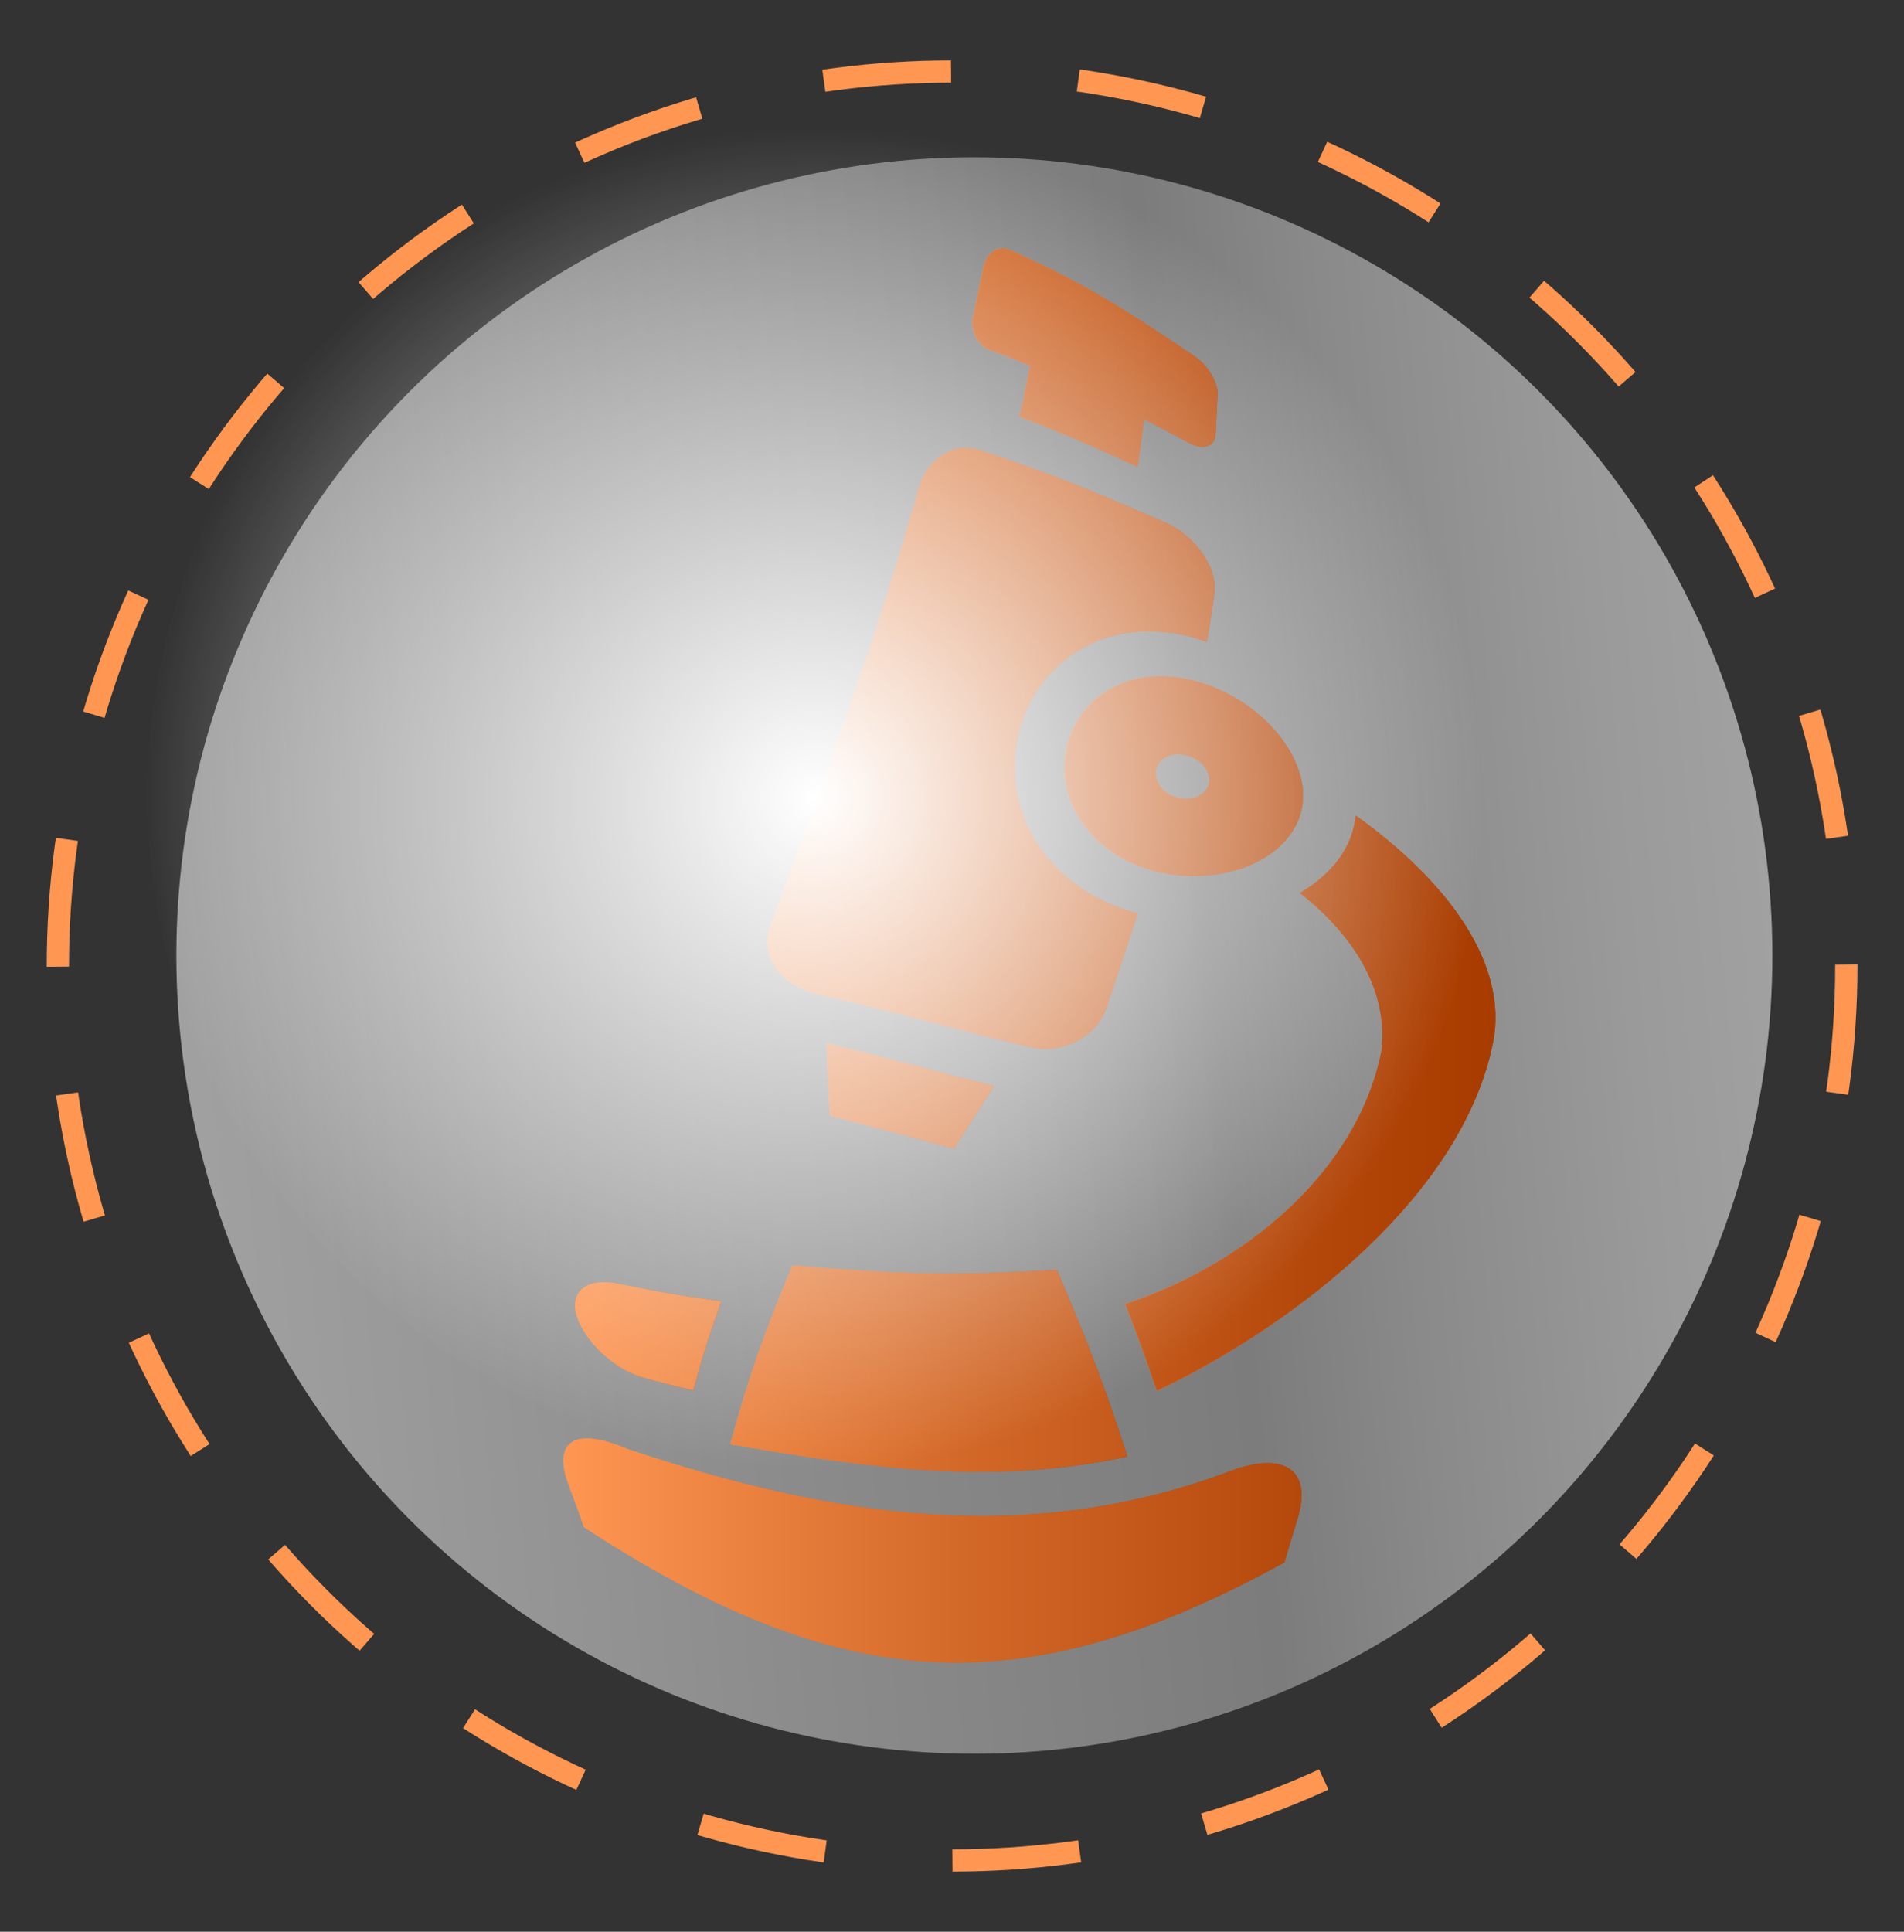
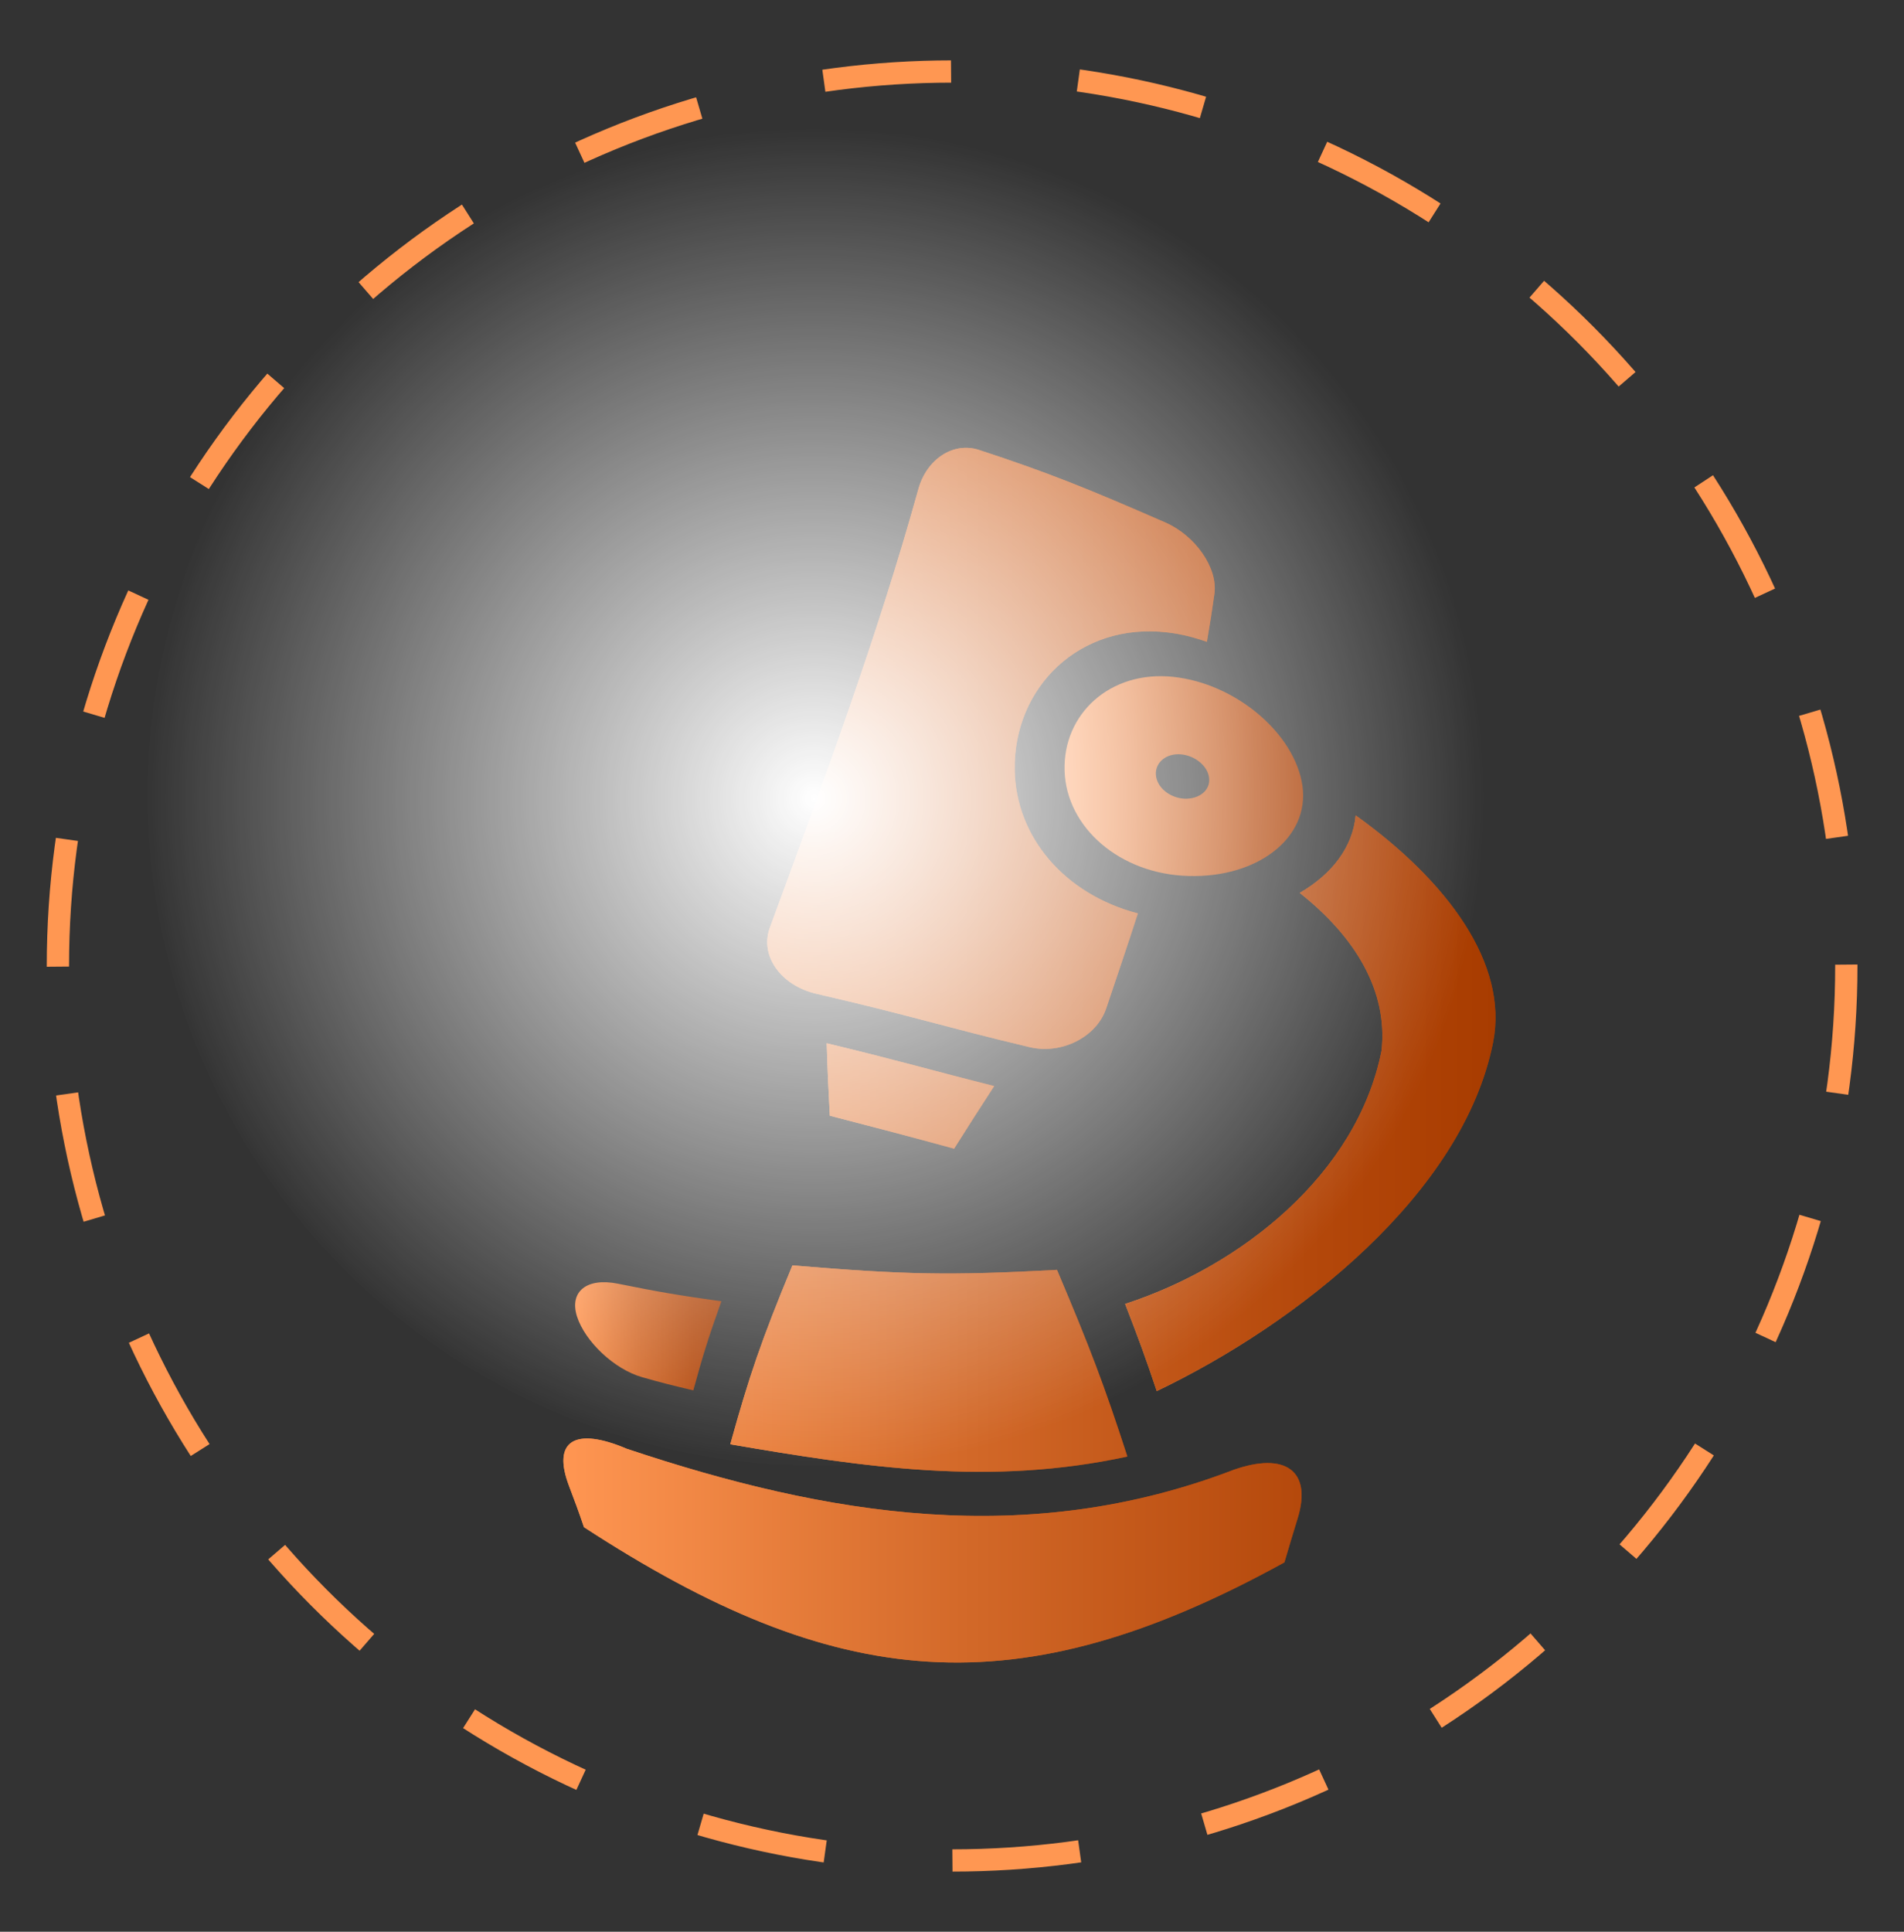
<svg xmlns="http://www.w3.org/2000/svg" version="1.1" id="Camada_1" x="0px" y="0px" viewBox="0 0 85.49 86.71" style="enable-background:new 0 0 85.49 86.71;" xml:space="preserve">
  <rect x="0" y="0" width="85.49" height="86.71" fill="#333333" stroke="none" />
  <style type="text/css">
	.st0{fill:none;stroke:#FF9752;stroke-miterlimit:10;stroke-dasharray:5.732,5.732;}
	.st1{opacity:0.54;fill:url(#XMLID_00000005979865184120483620000015525507890468923520_);}
	.st2{fill:url(#XMLID_00000121984150061804351920000000323326594436734605_);}
	.st3{fill:url(#XMLID_00000069359502747574144950000017369389115016359305_);}
	.st4{fill:url(#XMLID_00000022558388135718235970000004082552113894081166_);}
	.st5{fill:url(#XMLID_00000079460618066907377010000016114820585388445884_);}
	.st6{fill:url(#XMLID_00000013171946539648207510000000552018593526274998_);}
	.st7{fill:url(#XMLID_00000130648139046553130630000008296343103307799435_);}
	.st8{fill:url(#XMLID_00000068671077309140442780000007195346208925280148_);}
	.st9{fill:url(#XMLID_00000106829698340893818310000002092673911296231597_);}
	.st10{fill:url(#XMLID_00000002384779317451081990000009064996225995437704_);}
	.st11{fill:url(#XMLID_00000052090250729241056460000015990144254761160327_);}
	.st12{fill:url(#XMLID_00000085215523078860424840000010463330749292574102_);}
	.st13{fill:url(#XMLID_00000000923791165708938230000007714934268165172410_);}
	.st14{fill:url(#XMLID_00000018947411962536790710000000174734048903810463_);}
	.st15{fill:url(#XMLID_00000029042334042073137300000017147193863042375098_);}
	.st16{fill:url(#XMLID_00000181782656012639504960000015706947104091782298_);}
	.st17{fill:url(#XMLID_00000004531706552644319270000010276230966053005213_);}
	.st18{fill:url(#XMLID_00000049209200831636067460000002163376265919046536_);}
</style>
  <g id="XMLID_00000106836190637658550680000004193044961383080854_">
    <g id="XMLID_00000171695570677404638740000017429116545937501824_">
      <circle class="st0" cx="42.75" cy="43.36" r="40.15" />
    </g>
    <g id="XMLID_00000037675340995025634110000011156763958569375114_">
      <linearGradient id="XMLID_00000038394827314133996240000017022779362195616428_" gradientUnits="userSpaceOnUse" x1="444.204" y1="14.229" x2="515.856" y2="14.229" gradientTransform="matrix(0.995 -0.095 0.095 0.995 -435.452 74.507)">
        <stop offset="0" style="stop-color:#FFFFFF" />
        <stop offset="0.35" style="stop-color:#D8D8D8" />
        <stop offset="0.651" style="stop-color:#BBBBBB" />
        <stop offset="0.756" style="stop-color:#D4D4D4" />
        <stop offset="0.913" style="stop-color:#F3F3F3" />
        <stop offset="1" style="stop-color:#FFFFFF" />
      </linearGradient>
-       <circle id="XMLID_00000057863909398245369910000002003064808230202035_" style="opacity:0.54;fill:url(#XMLID_00000038394827314133996240000017022779362195616428_);" cx="43.75" cy="42.89" r="35.83" />
      <g id="XMLID_00000099643687855878760580000008941759846295659663_">
        <g>
          <g id="XMLID_00000119819311392519986190000011579477437880623768_">
            <linearGradient id="XMLID_00000077283737602446022890000017509138309035710379_" gradientUnits="userSpaceOnUse" x1="25.293" y1="69.599" x2="58.443" y2="69.599">
              <stop offset="0" style="stop-color:#FF9652" />
              <stop offset="0.438" style="stop-color:#D26828" />
              <stop offset="0.8" style="stop-color:#B4480B" />
              <stop offset="1" style="stop-color:#A83C00" />
            </linearGradient>
            <path id="XMLID_00000052079702624198723560000012224504109981300414_" style="fill:url(#XMLID_00000077283737602446022890000017509138309035710379_);" d="       M55.38,65.98c-9.22,3.53-18.18,2.08-27.24-0.95c-2.3-0.98-3.37-0.38-2.59,1.67c0.28,0.74,0.42,1.11,0.67,1.85       c11.31,7.36,19.41,8.21,31.45,1.58c0.23-0.78,0.35-1.18,0.59-1.96C58.93,66.01,57.7,65.16,55.38,65.98L55.38,65.98z" />
            <linearGradient id="XMLID_00000077292131313568030450000001951329097069088693_" gradientUnits="userSpaceOnUse" x1="34.453" y1="33.59" x2="54.542" y2="33.59">
              <stop offset="0" style="stop-color:#FF9652" />
              <stop offset="0.438" style="stop-color:#D26828" />
              <stop offset="0.8" style="stop-color:#B4480B" />
              <stop offset="1" style="stop-color:#A83C00" />
            </linearGradient>
            <path id="XMLID_00000039824186712273179640000010942278019781038732_" style="fill:url(#XMLID_00000077292131313568030450000001951329097069088693_);" d="       M36.67,44.61c4.21,0.97,5.72,1.48,9.55,2.39c1.44,0.35,3.02-0.45,3.45-1.74c0.58-1.72,0.87-2.57,1.42-4.26       c-3.3-0.86-5.49-3.44-5.53-6.46c-0.05-3.69,2.92-6.63,6.88-6.15c0.6,0.07,1.18,0.22,1.75,0.42c0.15-0.88,0.22-1.31,0.34-2.17       c0.15-1.16-0.86-2.59-2.19-3.18c-3.55-1.55-5.26-2.24-8.37-3.26c-1.17-0.39-2.36,0.42-2.73,1.74       c-1.86,6.69-4.28,13.2-6.68,19.72C34.11,42.93,35.09,44.25,36.67,44.61L36.67,44.61z" />
            <linearGradient id="XMLID_00000019655824383556511590000011260523856411287183_" gradientUnits="userSpaceOnUse" x1="47.799" y1="34.839" x2="58.51" y2="34.839">
              <stop offset="0" style="stop-color:#FF9652" />
              <stop offset="0.438" style="stop-color:#D26828" />
              <stop offset="0.8" style="stop-color:#B4480B" />
              <stop offset="1" style="stop-color:#A83C00" />
            </linearGradient>
            <path id="XMLID_00000018234360409886373620000007026500599908143515_" style="fill:url(#XMLID_00000019655824383556511590000011260523856411287183_);" d="       M52.66,30.38c-2.82-0.29-4.94,1.67-4.86,4.22c0.08,2.54,2.48,4.64,5.57,4.72c3.08,0.09,5.44-1.7,5.11-4.05       C58.14,32.93,55.49,30.67,52.66,30.38z M53.17,35.85c-0.66-0.04-1.23-0.51-1.27-1.07c-0.04-0.55,0.46-0.97,1.11-0.92       c0.65,0.05,1.23,0.53,1.28,1.07C54.35,35.47,53.85,35.88,53.17,35.85z" />
            <linearGradient id="XMLID_00000152236693646692707770000013726872295482990258_" gradientUnits="userSpaceOnUse" x1="43.657" y1="16.064" x2="54.666" y2="16.064">
              <stop offset="0" style="stop-color:#FF9652" />
              <stop offset="0.438" style="stop-color:#D26828" />
              <stop offset="0.8" style="stop-color:#B4480B" />
              <stop offset="1" style="stop-color:#A83C00" />
            </linearGradient>
-             <path id="XMLID_00000087409494864392866310000006256955886088591291_" style="fill:url(#XMLID_00000152236693646692707770000013726872295482990258_);" d="       M44.43,15.7c0.72,0.27,1.08,0.41,1.82,0.72c-0.18,0.91-0.28,1.37-0.47,2.29c2.03,0.78,3.1,1.24,5.3,2.25       c0.13-0.86,0.18-1.29,0.29-2.14c0.79,0.41,1.2,0.62,2.01,1.06c0.62,0.34,1.17,0.18,1.2-0.37c0.04-0.74,0.06-1.1,0.09-1.82       c0.02-0.53-0.44-1.29-1.02-1.69c-3.49-2.36-5.14-3.36-8.3-4.78c-0.52-0.24-1.05,0.11-1.19,0.76c-0.18,0.87-0.27,1.3-0.46,2.17       C43.54,14.81,43.87,15.49,44.43,15.7L44.43,15.7z" />
            <linearGradient id="XMLID_00000024718144305105314410000009787224014644628651_" gradientUnits="userSpaceOnUse" x1="37.129" y1="49.19" x2="44.645" y2="49.19">
              <stop offset="0" style="stop-color:#FF9652" />
              <stop offset="0.438" style="stop-color:#D26828" />
              <stop offset="0.8" style="stop-color:#B4480B" />
              <stop offset="1" style="stop-color:#A83C00" />
            </linearGradient>
            <path id="XMLID_00000010298015191101877910000000741482532566279833_" style="fill:url(#XMLID_00000024718144305105314410000009787224014644628651_);" d="       M44.64,48.75c-2.9-0.73-4.23-1.13-7.52-1.92c0.04,1.3,0.07,1.95,0.14,3.25c2.39,0.62,3.53,0.92,5.58,1.48       C43.55,50.44,43.91,49.87,44.64,48.75z" />
            <linearGradient id="XMLID_00000182497335609282123040000009469639655106637748_" gradientUnits="userSpaceOnUse" x1="25.82" y1="59.979" x2="32.373" y2="59.979">
              <stop offset="0" style="stop-color:#FF9652" />
              <stop offset="0.438" style="stop-color:#D26828" />
              <stop offset="0.8" style="stop-color:#B4480B" />
              <stop offset="1" style="stop-color:#A83C00" />
            </linearGradient>
            <path id="XMLID_00000109752666566416195100000018296888908799186360_" style="fill:url(#XMLID_00000182497335609282123040000009469639655106637748_);" d="       M25.91,59.1c0.36,1.11,1.66,2.36,2.93,2.72c0.91,0.26,1.37,0.37,2.29,0.59c0.42-1.54,0.67-2.35,1.26-4       c-1.87-0.26-2.82-0.42-4.65-0.79C26.35,57.34,25.55,57.97,25.91,59.1z" />
            <linearGradient id="XMLID_00000063629054957856511340000012407481066909477533_" gradientUnits="userSpaceOnUse" x1="50.522" y1="49.522" x2="67.153" y2="49.522">
              <stop offset="0" style="stop-color:#FF9652" />
              <stop offset="0.438" style="stop-color:#D26828" />
              <stop offset="0.8" style="stop-color:#B4480B" />
              <stop offset="1" style="stop-color:#A83C00" />
            </linearGradient>
            <path id="XMLID_00000125590395931998129360000009580978292760913305_" style="fill:url(#XMLID_00000063629054957856511340000012407481066909477533_);" d="       M62.03,47.17c-1.11,5.57-6.34,9.68-11.51,11.36c0.62,1.6,0.91,2.39,1.42,3.91c6.33-3.03,13.75-8.86,15.1-15.65       c0.7-3.53-2.05-7.24-6.17-10.19c-0.13,1.42-1.05,2.63-2.51,3.48C60.85,42.05,62.33,44.48,62.03,47.17L62.03,47.17z" />
            <linearGradient id="XMLID_00000055701292924966941910000018250524190930430361_" gradientUnits="userSpaceOnUse" x1="32.785" y1="61.436" x2="50.613" y2="61.436">
              <stop offset="0" style="stop-color:#FF9652" />
              <stop offset="0.438" style="stop-color:#D26828" />
              <stop offset="0.8" style="stop-color:#B4480B" />
              <stop offset="1" style="stop-color:#A83C00" />
            </linearGradient>
            <path id="XMLID_00000079484808578069782580000011179327772028660406_" style="fill:url(#XMLID_00000055701292924966941910000018250524190930430361_);" d="       M32.79,64.83c6.07,1.04,11.69,1.88,17.83,0.55c-1.04-3.21-1.69-4.91-3.16-8.38c-4.82,0.26-6.8,0.22-11.88-0.2       C34.18,60.17,33.63,61.8,32.79,64.83z" />
          </g>
        </g>
        <g>
          <g id="XMLID_00000047034464161097865900000005274988714731680921_">
            <linearGradient id="XMLID_00000036241247275349996070000010738384507828018862_" gradientUnits="userSpaceOnUse" x1="25.293" y1="42.89" x2="67.153" y2="42.89">
              <stop offset="0" style="stop-color:#FF9652" />
              <stop offset="0.438" style="stop-color:#D26828" />
              <stop offset="0.8" style="stop-color:#B4480B" />
              <stop offset="1" style="stop-color:#A83C00" />
            </linearGradient>
            <path id="XMLID_00000001640092836769738180000014472140809979923844_" style="fill:url(#XMLID_00000036241247275349996070000010738384507828018862_);" d="       M55.38,65.98c-9.22,3.53-18.18,2.08-27.24-0.95c-2.3-0.98-3.37-0.38-2.59,1.67c0.28,0.74,0.42,1.11,0.67,1.85       c11.31,7.36,19.41,8.21,31.45,1.58c0.23-0.78,0.35-1.18,0.59-1.96C58.93,66.01,57.7,65.16,55.38,65.98L55.38,65.98z" />
            <linearGradient id="XMLID_00000144338570143555562330000011427273263782986151_" gradientUnits="userSpaceOnUse" x1="25.293" y1="42.89" x2="67.153" y2="42.89">
              <stop offset="0" style="stop-color:#FF9652" />
              <stop offset="0.438" style="stop-color:#D26828" />
              <stop offset="0.8" style="stop-color:#B4480B" />
              <stop offset="1" style="stop-color:#A83C00" />
            </linearGradient>
            <path id="XMLID_00000043421614115295098210000011750003218967397775_" style="fill:url(#XMLID_00000144338570143555562330000011427273263782986151_);" d="       M36.67,44.61c4.21,0.97,5.72,1.48,9.55,2.39c1.44,0.35,3.02-0.45,3.45-1.74c0.58-1.72,0.87-2.57,1.42-4.26       c-3.3-0.86-5.49-3.44-5.53-6.46c-0.05-3.69,2.92-6.63,6.88-6.15c0.6,0.07,1.18,0.22,1.75,0.42c0.15-0.88,0.22-1.31,0.34-2.17       c0.15-1.16-0.86-2.59-2.19-3.18c-3.55-1.55-5.26-2.24-8.37-3.26c-1.17-0.39-2.36,0.42-2.73,1.74       c-1.86,6.69-4.28,13.2-6.68,19.72C34.11,42.93,35.09,44.25,36.67,44.61L36.67,44.61z" />
            <linearGradient id="XMLID_00000125595073201763827060000015559490288791942832_" gradientUnits="userSpaceOnUse" x1="25.293" y1="42.89" x2="67.153" y2="42.89">
              <stop offset="0" style="stop-color:#FF9652" />
              <stop offset="0.438" style="stop-color:#D26828" />
              <stop offset="0.8" style="stop-color:#B4480B" />
              <stop offset="1" style="stop-color:#A83C00" />
            </linearGradient>
-             <path id="XMLID_00000011743762151884259350000016011841813112162966_" style="fill:url(#XMLID_00000125595073201763827060000015559490288791942832_);" d="       M52.66,30.38c-2.82-0.29-4.94,1.67-4.86,4.22c0.08,2.54,2.48,4.64,5.57,4.72c3.08,0.09,5.44-1.7,5.11-4.05       C58.14,32.93,55.49,30.67,52.66,30.38z M53.17,35.85c-0.66-0.04-1.23-0.51-1.27-1.07c-0.04-0.55,0.46-0.97,1.11-0.92       c0.65,0.05,1.23,0.53,1.28,1.07C54.35,35.47,53.85,35.88,53.17,35.85z" />
            <linearGradient id="XMLID_00000098218807301694188210000010012131167695952041_" gradientUnits="userSpaceOnUse" x1="25.293" y1="42.89" x2="67.153" y2="42.89">
              <stop offset="0" style="stop-color:#FF9652" />
              <stop offset="0.438" style="stop-color:#D26828" />
              <stop offset="0.8" style="stop-color:#B4480B" />
              <stop offset="1" style="stop-color:#A83C00" />
            </linearGradient>
-             <path id="XMLID_00000003816998036553020120000018434004753543131828_" style="fill:url(#XMLID_00000098218807301694188210000010012131167695952041_);" d="       M44.43,15.7c0.72,0.27,1.08,0.41,1.82,0.72c-0.18,0.91-0.28,1.37-0.47,2.29c2.03,0.78,3.1,1.24,5.3,2.25       c0.13-0.86,0.18-1.29,0.29-2.14c0.79,0.41,1.2,0.62,2.01,1.06c0.62,0.34,1.17,0.18,1.2-0.37c0.04-0.74,0.06-1.1,0.09-1.82       c0.02-0.53-0.44-1.29-1.02-1.69c-3.49-2.36-5.14-3.36-8.3-4.78c-0.52-0.24-1.05,0.11-1.19,0.76c-0.18,0.87-0.27,1.3-0.46,2.17       C43.54,14.81,43.87,15.49,44.43,15.7L44.43,15.7z" />
            <linearGradient id="XMLID_00000124846115111063715120000016093456100818399142_" gradientUnits="userSpaceOnUse" x1="25.293" y1="42.89" x2="67.153" y2="42.89">
              <stop offset="0" style="stop-color:#FF9652" />
              <stop offset="0.438" style="stop-color:#D26828" />
              <stop offset="0.8" style="stop-color:#B4480B" />
              <stop offset="1" style="stop-color:#A83C00" />
            </linearGradient>
            <path id="XMLID_00000038384853353866986660000002107893570448181930_" style="fill:url(#XMLID_00000124846115111063715120000016093456100818399142_);" d="       M44.64,48.75c-2.9-0.73-4.23-1.13-7.52-1.92c0.04,1.3,0.07,1.95,0.14,3.25c2.39,0.62,3.53,0.92,5.58,1.48       C43.55,50.44,43.91,49.87,44.64,48.75z" />
            <linearGradient id="XMLID_00000122678331312932487110000016381311632212044478_" gradientUnits="userSpaceOnUse" x1="25.293" y1="42.89" x2="67.153" y2="42.89">
              <stop offset="0" style="stop-color:#FF9652" />
              <stop offset="0.438" style="stop-color:#D26828" />
              <stop offset="0.8" style="stop-color:#B4480B" />
              <stop offset="1" style="stop-color:#A83C00" />
            </linearGradient>
-             <path id="XMLID_00000089555440846621473590000016041349529827645096_" style="fill:url(#XMLID_00000122678331312932487110000016381311632212044478_);" d="       M25.91,59.1c0.36,1.11,1.66,2.36,2.93,2.72c0.91,0.26,1.37,0.37,2.29,0.59c0.42-1.54,0.67-2.35,1.26-4       c-1.87-0.26-2.82-0.42-4.65-0.79C26.35,57.34,25.55,57.97,25.91,59.1z" />
            <linearGradient id="XMLID_00000176753695275497692930000007137853772043000240_" gradientUnits="userSpaceOnUse" x1="25.293" y1="42.89" x2="67.153" y2="42.89">
              <stop offset="0" style="stop-color:#FF9652" />
              <stop offset="0.438" style="stop-color:#D26828" />
              <stop offset="0.8" style="stop-color:#B4480B" />
              <stop offset="1" style="stop-color:#A83C00" />
            </linearGradient>
            <path id="XMLID_00000028301996857487791040000016976555149562869400_" style="fill:url(#XMLID_00000176753695275497692930000007137853772043000240_);" d="       M62.03,47.17c-1.11,5.57-6.34,9.68-11.51,11.36c0.62,1.6,0.91,2.39,1.42,3.91c6.33-3.03,13.75-8.86,15.1-15.65       c0.7-3.53-2.05-7.24-6.17-10.19c-0.13,1.42-1.05,2.63-2.51,3.48C60.85,42.05,62.33,44.48,62.03,47.17L62.03,47.17z" />
            <linearGradient id="XMLID_00000149376977119496224200000012570214396056351896_" gradientUnits="userSpaceOnUse" x1="25.293" y1="42.89" x2="67.153" y2="42.89">
              <stop offset="0" style="stop-color:#FF9652" />
              <stop offset="0.438" style="stop-color:#D26828" />
              <stop offset="0.8" style="stop-color:#B4480B" />
              <stop offset="1" style="stop-color:#A83C00" />
            </linearGradient>
            <path id="XMLID_00000016760947613041739870000016999579311465502603_" style="fill:url(#XMLID_00000149376977119496224200000012570214396056351896_);" d="       M32.79,64.83c6.07,1.04,11.69,1.88,17.83,0.55c-1.04-3.21-1.69-4.91-3.16-8.38c-4.82,0.26-6.8,0.22-11.88-0.2       C34.18,60.17,33.63,61.8,32.79,64.83z" />
          </g>
        </g>
      </g>
      <radialGradient id="XMLID_00000085972638922812411530000003700825594118650013_" cx="473.76" cy="6.378" r="30.126" gradientTransform="matrix(0.995 -0.095 0.095 0.995 -435.452 74.507)" gradientUnits="userSpaceOnUse">
        <stop offset="0" style="stop-color:#FFFFFF" />
        <stop offset="1" style="stop-color:#FFFFFF;stop-opacity:0" />
      </radialGradient>
      <circle id="XMLID_00000168090499195404770400000013014719332233593745_" style="fill:url(#XMLID_00000085972638922812411530000003700825594118650013_);" cx="36.76" cy="35.67" r="30.13" />
    </g>
  </g>
</svg>